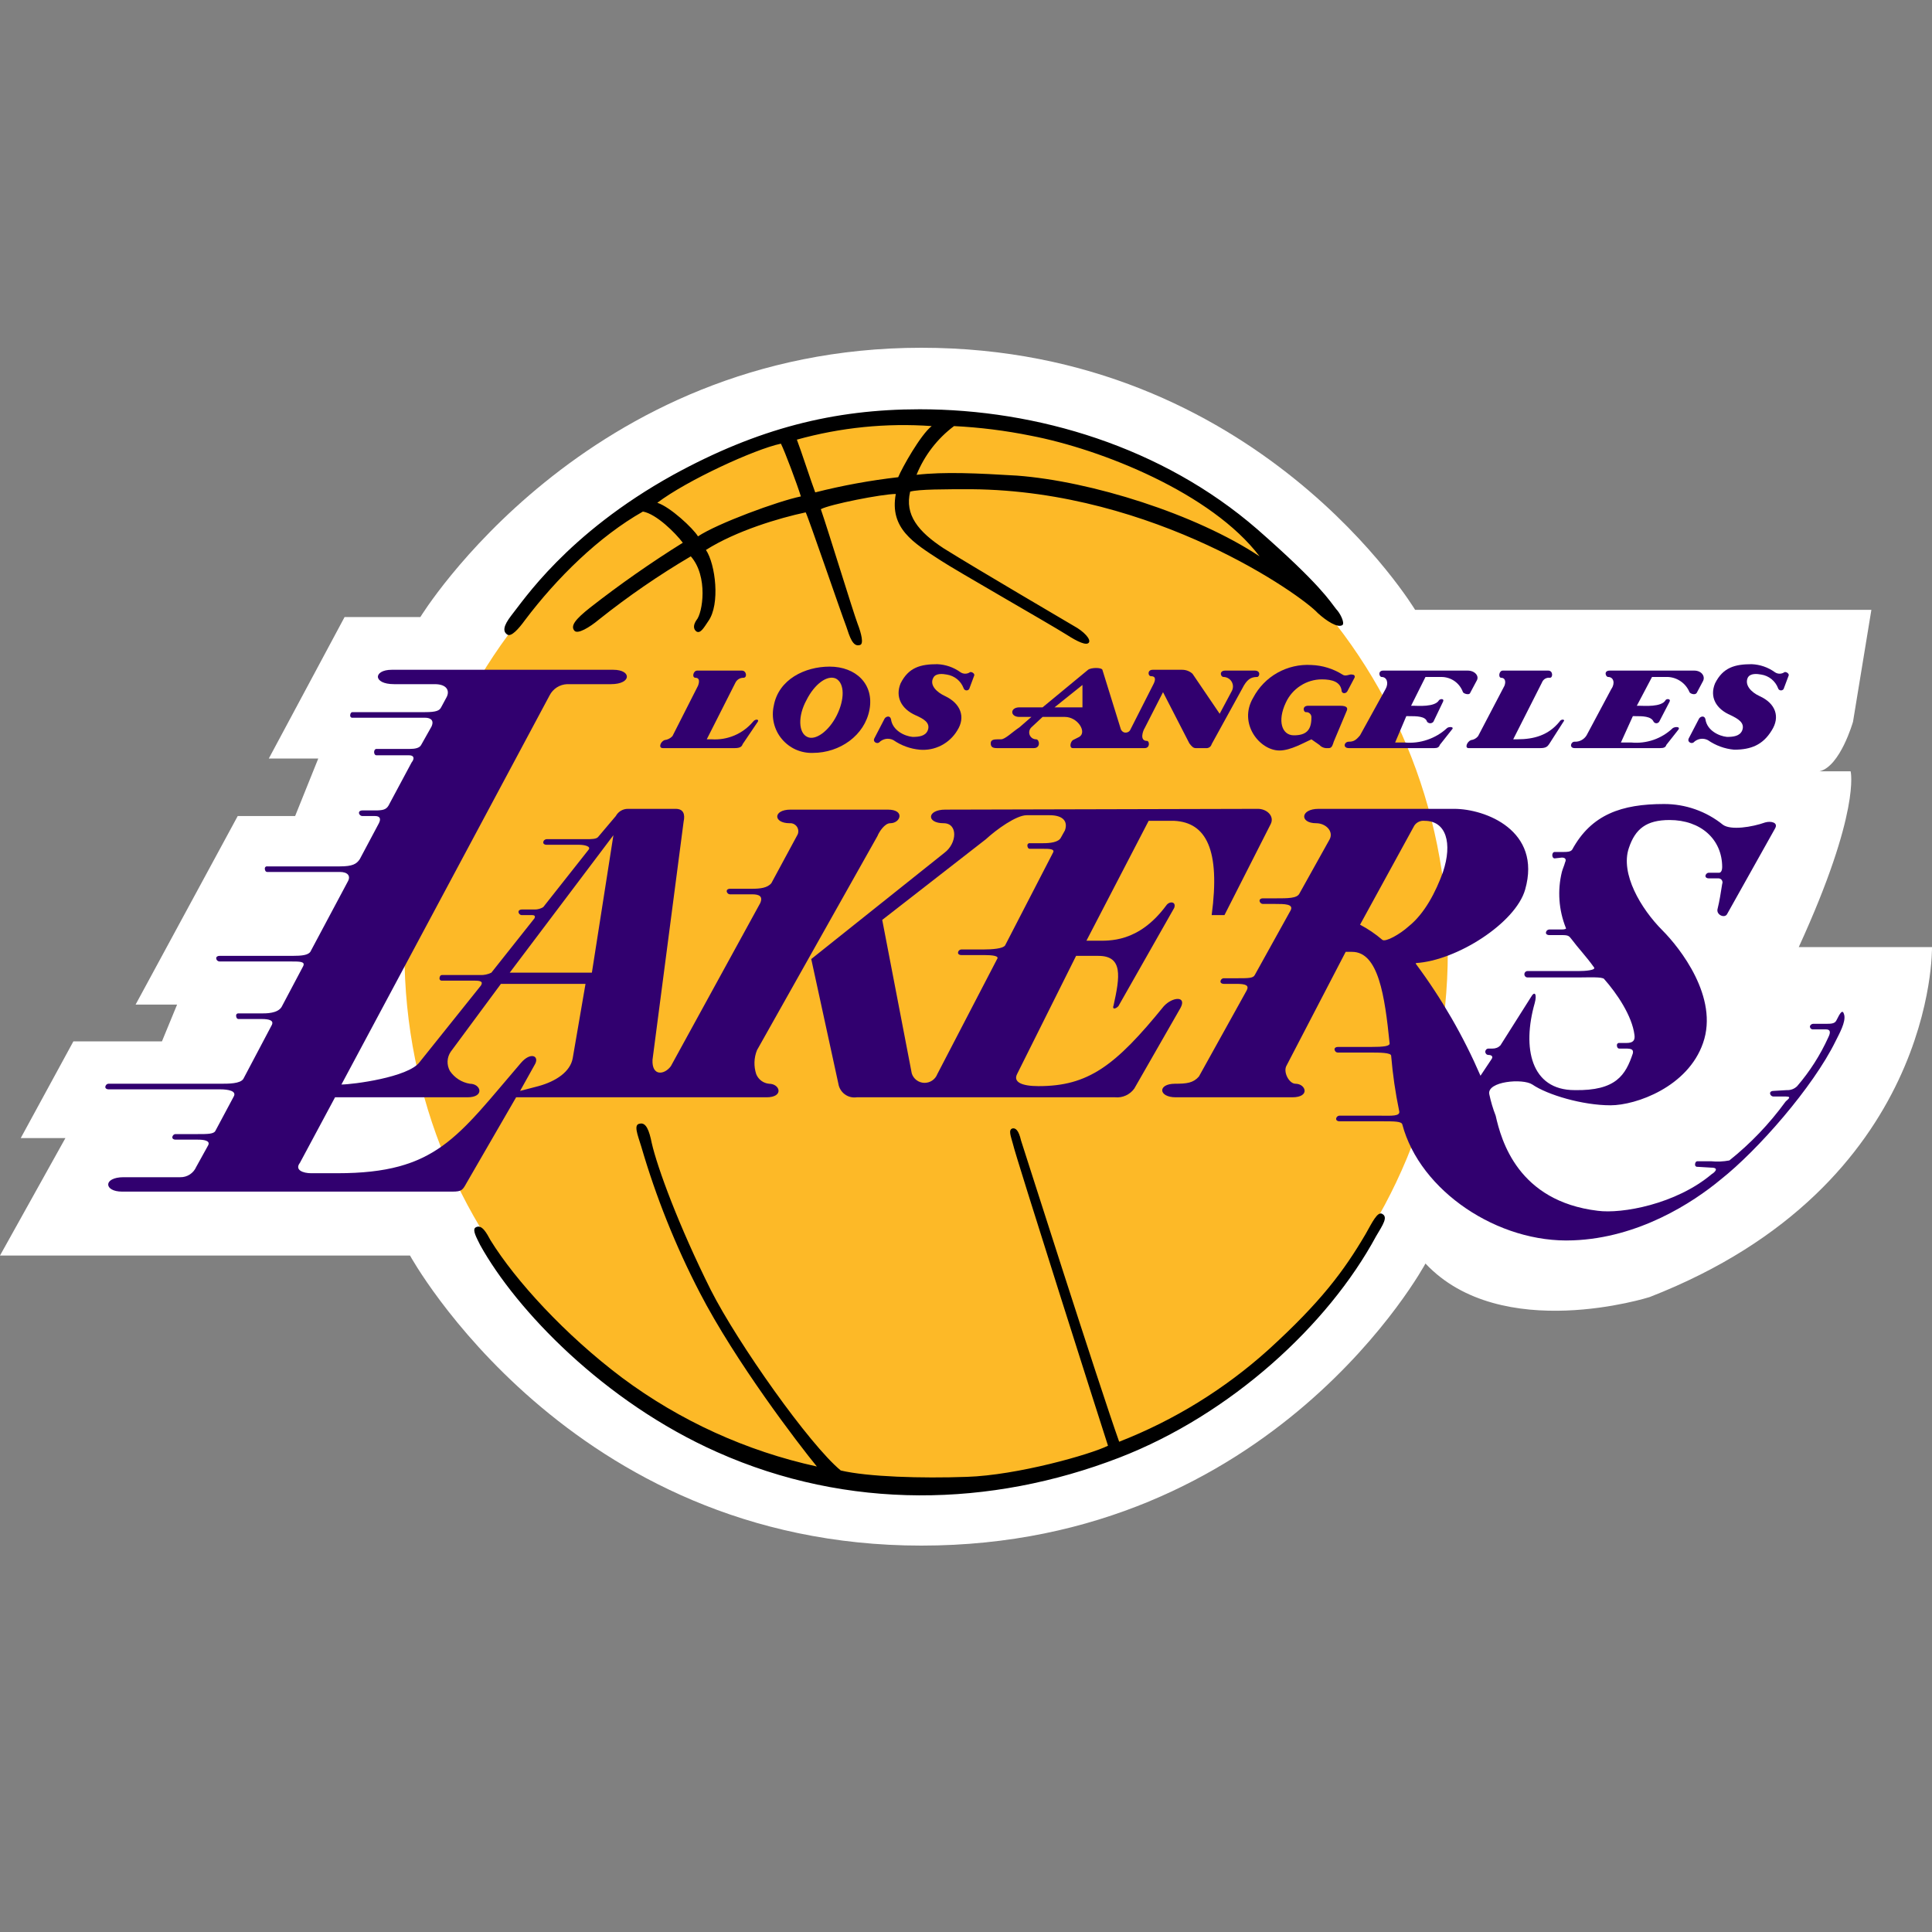
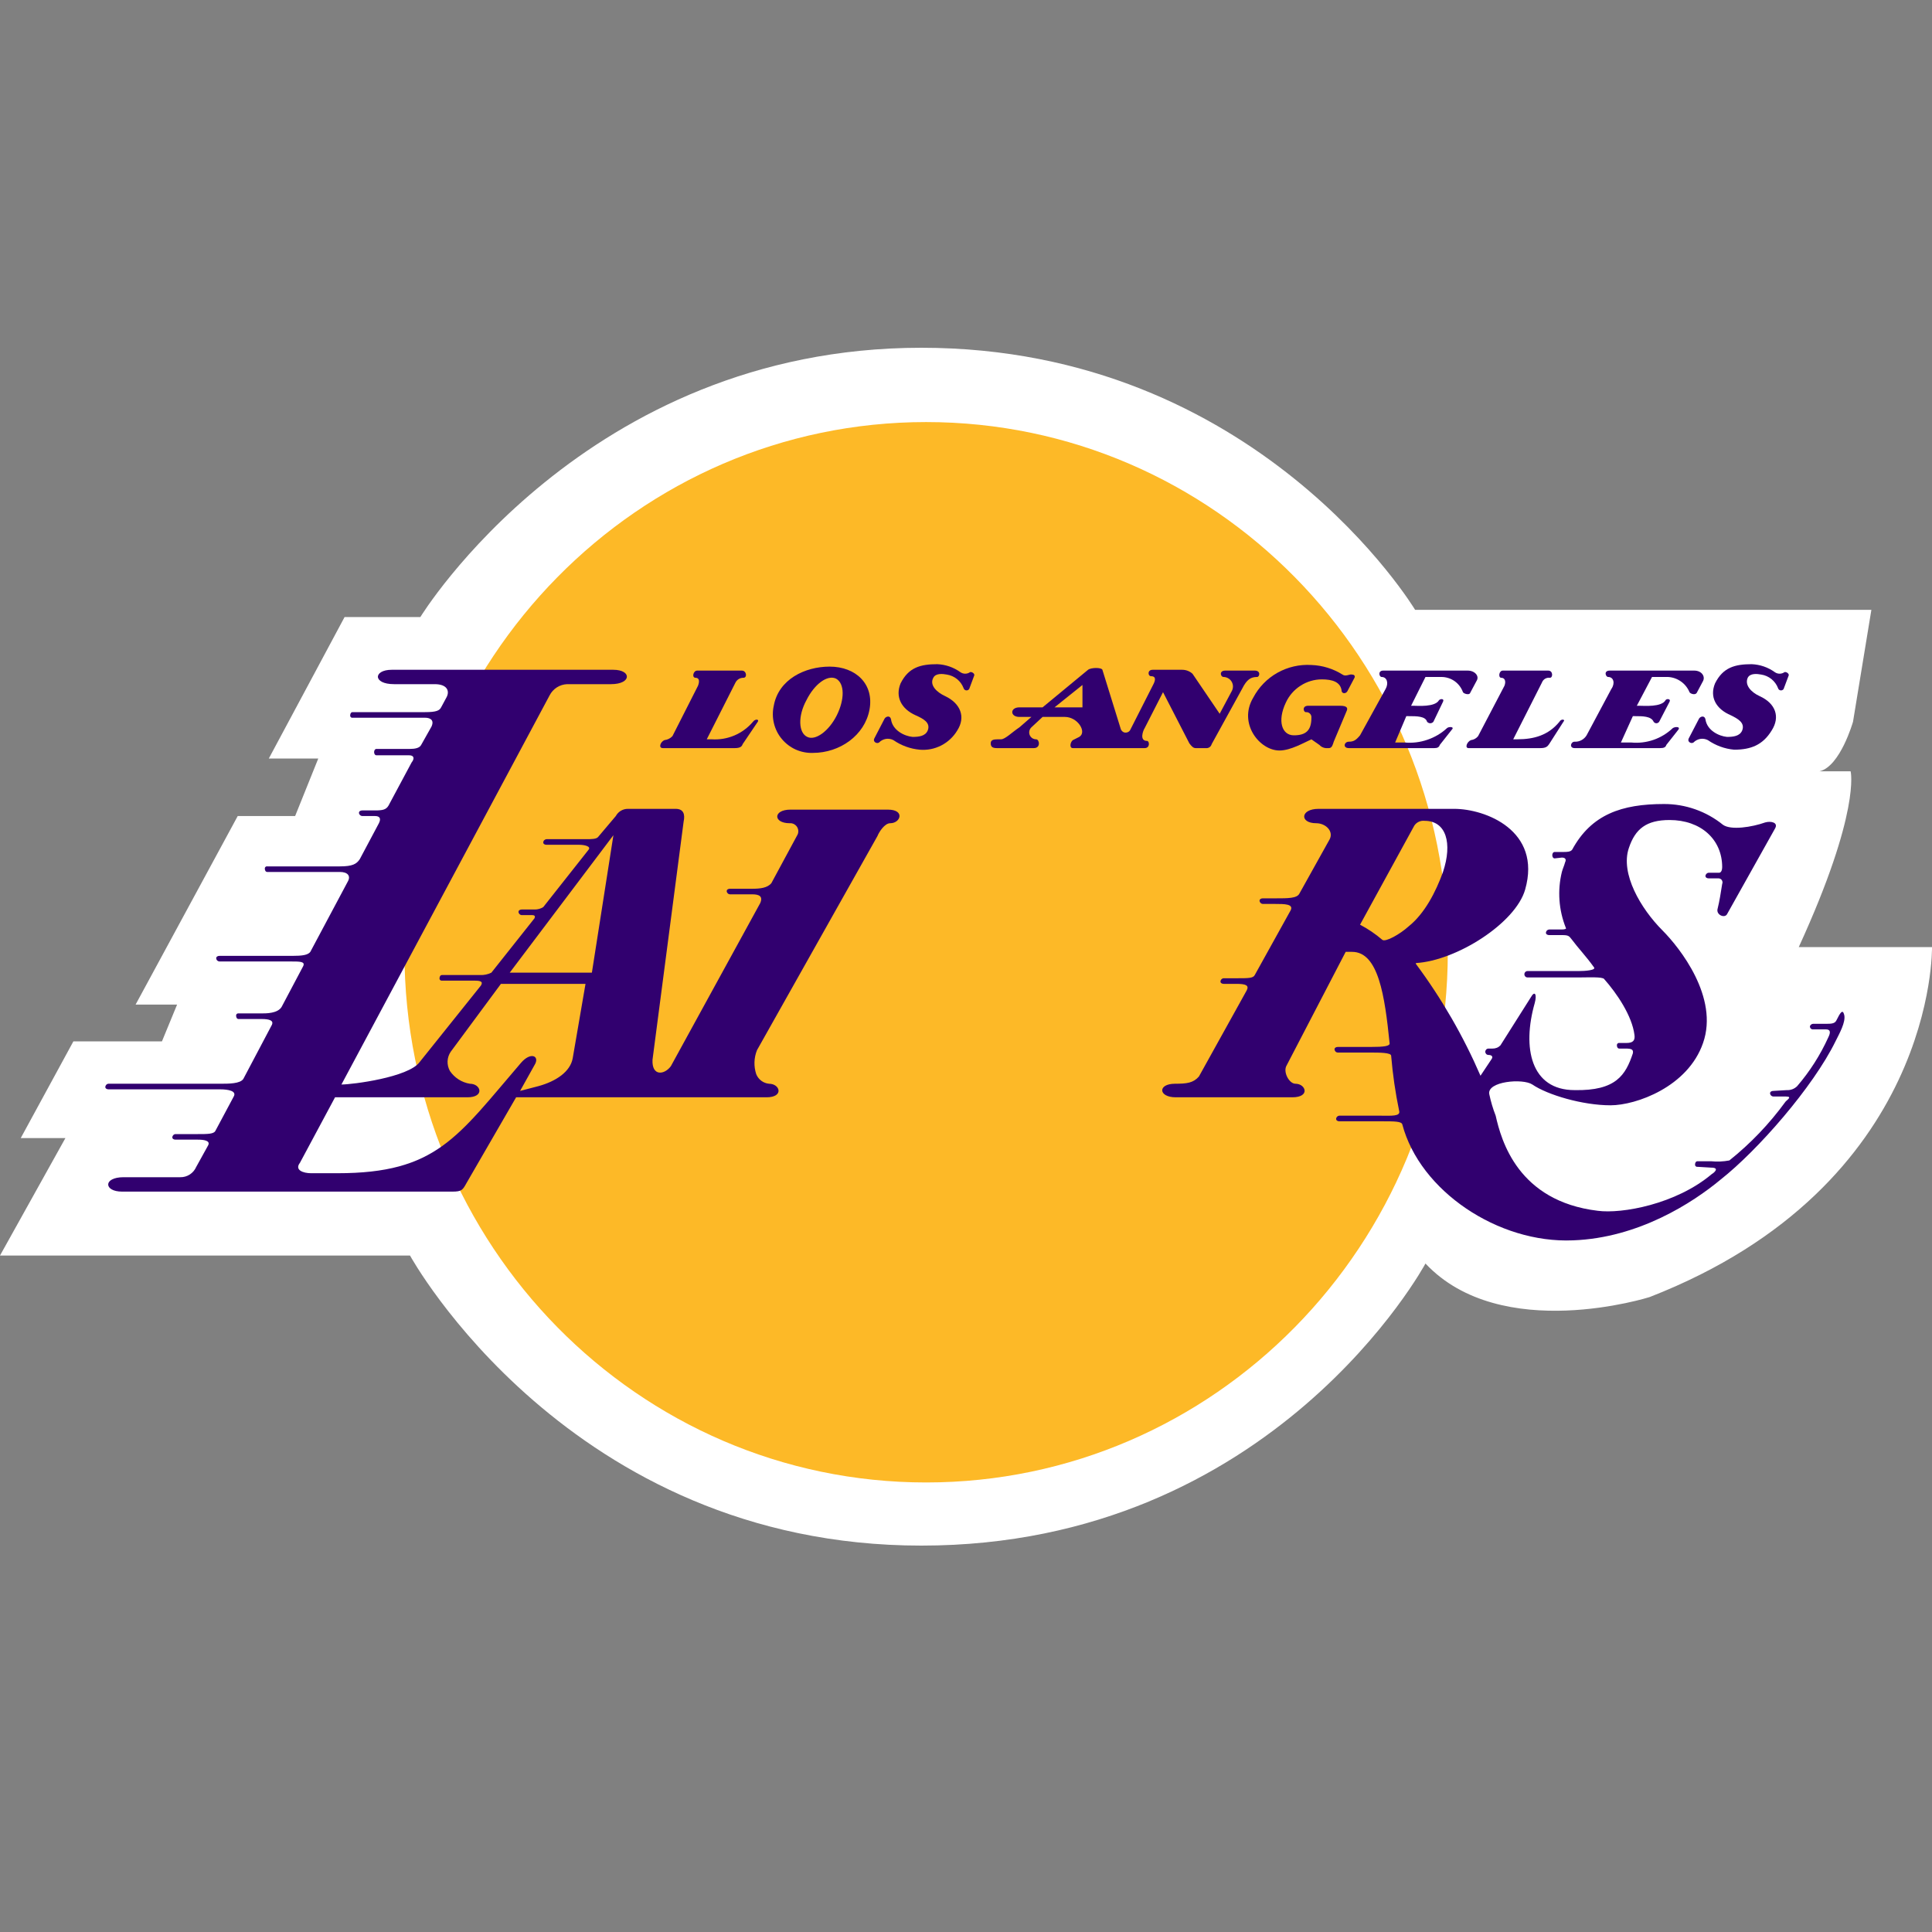
<svg xmlns="http://www.w3.org/2000/svg" width="50" height="50" viewBox="0 0 50 50" fill="none">
  <rect x="0" y="0" width="50" height="50" fill="#808080" stroke="none" />
  <g clip-path="url(#clip0_238_1338)">
    <path d="M10.879 15.969C10.879 15.969 15.132 9 23.844 9C32.556 9 36.623 15.783 36.623 15.783H48.431L47.956 18.678C47.956 18.678 47.626 19.837 47.089 19.961H47.894C47.894 19.961 48.163 20.995 46.552 24.51H50C50 24.51 50.124 30.673 42.692 33.568C42.692 33.568 38.852 34.788 36.891 32.7C36.891 32.7 32.968 40 23.844 40C14.719 40 10.611 32.493 10.611 32.493H0L1.693 29.453H0.537L1.899 26.951H4.191L4.583 25.999H3.509L6.152 21.119H7.638L8.237 19.63H6.957L8.918 15.969L10.879 15.969Z" fill="white" />
    <path d="M23.968 38.366C31.42 38.366 37.469 32.224 37.469 24.634C37.469 17.065 31.42 10.923 23.968 10.923C16.515 10.923 10.467 17.065 10.467 24.634C10.467 32.224 16.515 38.366 23.968 38.366Z" fill="#FDB927" />
-     <path d="M25.454 24.572H24.876C24.855 24.574 24.834 24.583 24.819 24.598C24.804 24.613 24.795 24.634 24.793 24.655C24.793 24.697 24.835 24.717 24.876 24.717H25.475C25.681 24.717 25.867 24.738 25.805 24.82L24.257 27.799C24.231 27.867 24.184 27.925 24.124 27.965C24.063 28.006 23.992 28.026 23.919 28.024C23.846 28.022 23.776 27.997 23.718 27.953C23.66 27.909 23.617 27.848 23.596 27.778L22.832 23.807L25.516 21.718C25.784 21.47 26.3 21.098 26.569 21.098H27.167C27.518 21.098 27.642 21.264 27.56 21.491L27.456 21.677C27.395 21.801 27.167 21.822 27.002 21.822H26.651C26.643 21.821 26.634 21.821 26.626 21.824C26.618 21.827 26.611 21.831 26.605 21.837C26.599 21.843 26.594 21.851 26.592 21.859C26.589 21.867 26.588 21.875 26.589 21.884C26.589 21.925 26.61 21.967 26.651 21.967H27.002C27.147 21.967 27.312 21.967 27.25 22.07L26.011 24.469C25.949 24.552 25.681 24.572 25.454 24.572ZM30.119 26.041C28.86 27.592 28.158 28.109 26.878 28.109C26.445 28.109 26.218 28.005 26.321 27.799L27.849 24.738H28.427C29.067 24.738 28.984 25.276 28.819 26.02C28.778 26.123 28.86 26.123 28.943 26.041L30.388 23.497C30.45 23.331 30.264 23.311 30.181 23.435C29.459 24.407 28.695 24.345 28.365 24.345H28.117L29.727 21.243H30.388C31.214 21.284 31.585 21.987 31.358 23.683H31.689L32.886 21.326C32.989 21.119 32.783 20.933 32.556 20.933L24.463 20.953C23.988 20.953 23.968 21.305 24.422 21.305C24.793 21.305 24.773 21.822 24.442 22.07L20.995 24.82L21.697 28.047C21.714 28.156 21.774 28.254 21.862 28.32C21.951 28.386 22.062 28.414 22.172 28.398H28.86C28.956 28.407 29.051 28.391 29.138 28.351C29.225 28.311 29.3 28.249 29.356 28.171L30.553 26.082C30.718 25.772 30.347 25.793 30.119 26.041Z" fill="#31006F" />
    <path d="M15.318 25.172H13.192L15.875 21.615L15.318 25.172ZM14.822 27.385C14.761 27.736 14.389 27.985 13.935 28.109L13.46 28.233L13.852 27.53C13.956 27.323 13.728 27.22 13.481 27.509C11.829 29.432 11.292 30.363 8.733 30.363H8.051C7.845 30.363 7.618 30.28 7.762 30.094L8.671 28.398H12.098C12.552 28.398 12.448 28.047 12.159 28.047C12.055 28.03 11.956 27.992 11.867 27.935C11.778 27.878 11.702 27.803 11.643 27.716C11.601 27.639 11.58 27.552 11.583 27.465C11.587 27.377 11.615 27.292 11.664 27.22L12.964 25.462H15.153L14.822 27.385ZM19.901 28.047C19.828 28.04 19.759 28.013 19.701 27.969C19.643 27.925 19.598 27.866 19.571 27.799C19.504 27.596 19.511 27.376 19.591 27.178L22.709 21.636C22.75 21.532 22.894 21.305 23.039 21.305C23.307 21.305 23.431 20.953 22.977 20.953H20.458C20.004 20.953 20.004 21.305 20.438 21.305C20.473 21.302 20.509 21.309 20.541 21.324C20.573 21.34 20.601 21.363 20.622 21.392C20.642 21.421 20.655 21.455 20.659 21.49C20.663 21.526 20.658 21.561 20.644 21.594L19.963 22.856C19.86 22.98 19.674 23.001 19.467 23.001H18.889C18.848 23.001 18.807 23.021 18.807 23.063C18.808 23.084 18.817 23.104 18.833 23.12C18.848 23.135 18.868 23.144 18.889 23.145H19.467C19.633 23.145 19.756 23.187 19.674 23.373L17.362 27.592C17.197 27.819 16.866 27.861 16.887 27.426L17.692 21.264C17.733 21.077 17.692 20.933 17.486 20.933H16.247C16.183 20.933 16.121 20.951 16.067 20.983C16.012 21.016 15.968 21.063 15.937 21.119L15.483 21.656C15.442 21.718 15.297 21.718 15.174 21.718H14.141C14.12 21.72 14.1 21.729 14.085 21.744C14.069 21.759 14.06 21.78 14.059 21.801C14.059 21.843 14.1 21.863 14.141 21.863H14.988C15.132 21.863 15.297 21.905 15.235 21.987L14.059 23.476C13.991 23.518 13.912 23.54 13.832 23.538H13.501C13.46 23.538 13.419 23.559 13.419 23.6C13.42 23.622 13.429 23.642 13.444 23.657C13.46 23.672 13.48 23.682 13.501 23.683H13.77C13.852 23.683 13.852 23.724 13.832 23.766L12.717 25.172C12.627 25.217 12.528 25.238 12.428 25.234H11.437C11.396 25.234 11.375 25.276 11.375 25.317C11.374 25.325 11.374 25.334 11.377 25.342C11.38 25.35 11.384 25.357 11.39 25.363C11.396 25.369 11.404 25.374 11.412 25.377C11.42 25.379 11.428 25.38 11.437 25.379H12.283C12.428 25.379 12.51 25.4 12.448 25.503L10.859 27.488C10.57 27.881 9.125 28.067 8.836 28.067L14.224 17.996C14.267 17.912 14.332 17.84 14.412 17.789C14.492 17.738 14.583 17.71 14.678 17.706H15.813C16.35 17.706 16.35 17.334 15.875 17.334H10.136C9.662 17.334 9.641 17.706 10.198 17.706H11.251C11.561 17.706 11.643 17.872 11.561 18.037L11.416 18.306C11.375 18.389 11.292 18.43 11.003 18.43H9.125C9.083 18.43 9.063 18.472 9.063 18.513C9.062 18.521 9.062 18.53 9.065 18.538C9.068 18.546 9.072 18.553 9.078 18.559C9.084 18.566 9.092 18.57 9.1 18.573C9.108 18.576 9.116 18.576 9.125 18.575H11.003C11.107 18.575 11.251 18.616 11.168 18.802L10.9 19.278C10.859 19.361 10.735 19.382 10.611 19.382H9.744C9.703 19.382 9.682 19.423 9.682 19.464C9.682 19.506 9.703 19.547 9.744 19.547H10.591C10.714 19.547 10.735 19.63 10.652 19.733L10.054 20.85C9.992 20.953 9.909 20.974 9.703 20.974H9.372C9.331 20.974 9.29 20.995 9.29 21.036C9.291 21.058 9.301 21.078 9.316 21.093C9.331 21.108 9.351 21.117 9.372 21.119H9.703C9.827 21.119 9.868 21.181 9.806 21.305L9.311 22.235C9.228 22.36 9.125 22.422 8.794 22.422H6.916C6.907 22.42 6.899 22.421 6.891 22.424C6.883 22.427 6.875 22.431 6.869 22.437C6.863 22.443 6.859 22.451 6.856 22.459C6.853 22.467 6.853 22.475 6.854 22.484C6.854 22.525 6.875 22.566 6.916 22.566H8.794C9.001 22.566 9.083 22.67 9.001 22.814L8.031 24.634C7.969 24.717 7.824 24.738 7.556 24.738H5.677C5.636 24.738 5.595 24.759 5.595 24.8C5.596 24.821 5.605 24.841 5.62 24.857C5.636 24.872 5.656 24.881 5.677 24.883H7.535C7.762 24.883 7.907 24.883 7.845 25.007L7.287 26.061C7.184 26.227 6.895 26.227 6.771 26.227H6.173C6.164 26.226 6.156 26.226 6.148 26.229C6.14 26.232 6.132 26.236 6.126 26.242C6.12 26.248 6.116 26.256 6.113 26.264C6.11 26.272 6.11 26.28 6.111 26.289C6.111 26.33 6.131 26.372 6.173 26.372H6.771C6.978 26.372 7.081 26.413 7.04 26.516L6.297 27.923C6.214 28.047 5.925 28.047 5.698 28.047H2.808C2.786 28.048 2.766 28.057 2.751 28.073C2.736 28.088 2.727 28.108 2.725 28.129C2.725 28.171 2.766 28.192 2.808 28.192H5.698C5.904 28.192 6.131 28.233 6.049 28.378L5.574 29.267C5.533 29.35 5.368 29.35 5.12 29.35H4.542C4.52 29.351 4.5 29.36 4.485 29.375C4.47 29.391 4.461 29.411 4.459 29.432C4.459 29.474 4.5 29.494 4.542 29.494H5.12C5.264 29.494 5.45 29.515 5.388 29.639L5.079 30.198C5.044 30.278 4.987 30.347 4.913 30.395C4.84 30.443 4.753 30.468 4.666 30.466H3.2C2.663 30.466 2.684 30.839 3.159 30.839H11.705C11.953 30.839 11.974 30.797 12.077 30.611L13.357 28.398H19.839C20.293 28.398 20.19 28.047 19.901 28.047Z" fill="#31006F" />
    <path d="M36.457 23.973C36.23 24.179 35.859 24.386 35.776 24.324C35.599 24.172 35.405 24.04 35.198 23.931L36.602 21.367C36.631 21.323 36.671 21.289 36.719 21.267C36.766 21.245 36.818 21.237 36.87 21.243C37.428 21.243 37.593 21.822 37.345 22.566C37.159 23.083 36.87 23.642 36.457 23.973ZM47.729 26.268C47.688 26.103 47.626 26.206 47.523 26.413C47.481 26.496 47.378 26.496 47.254 26.496H46.924C46.906 26.497 46.888 26.503 46.873 26.514C46.858 26.525 46.847 26.54 46.841 26.558C46.84 26.569 46.842 26.58 46.845 26.591C46.849 26.601 46.855 26.611 46.863 26.619C46.871 26.627 46.88 26.633 46.891 26.636C46.901 26.64 46.913 26.642 46.924 26.64H47.254C47.378 26.64 47.378 26.723 47.316 26.847C47.109 27.304 46.838 27.729 46.511 28.109C46.476 28.144 46.434 28.171 46.388 28.189C46.341 28.206 46.292 28.215 46.243 28.212L45.892 28.233C45.85 28.233 45.809 28.253 45.809 28.295C45.81 28.316 45.82 28.337 45.835 28.352C45.85 28.367 45.87 28.376 45.892 28.378H46.222C46.408 28.378 46.222 28.481 46.201 28.522C45.789 29.087 45.303 29.595 44.756 30.032C44.6 30.062 44.44 30.069 44.281 30.053H43.931C43.889 30.053 43.868 30.094 43.868 30.135C43.867 30.144 43.868 30.152 43.871 30.16C43.873 30.169 43.878 30.176 43.884 30.182C43.89 30.188 43.897 30.192 43.905 30.195C43.913 30.198 43.922 30.199 43.931 30.197L44.281 30.218C44.529 30.218 44.343 30.363 44.302 30.384C43.373 31.169 41.969 31.418 41.35 31.335C39.285 31.087 38.852 29.515 38.708 28.874C38.637 28.693 38.582 28.506 38.542 28.316C38.48 27.985 39.409 27.902 39.657 28.067C40.049 28.336 40.958 28.605 41.68 28.605C42.341 28.605 43.683 28.129 44.075 26.992C44.488 25.813 43.476 24.531 43.022 24.076C42.465 23.518 41.928 22.608 42.155 21.946C42.32 21.45 42.609 21.222 43.208 21.222C44.013 21.222 44.57 21.718 44.57 22.442C44.57 22.504 44.55 22.587 44.488 22.587H44.219C44.198 22.588 44.178 22.598 44.163 22.613C44.148 22.628 44.138 22.648 44.137 22.67C44.137 22.711 44.178 22.732 44.219 22.732H44.467C44.485 22.731 44.503 22.734 44.519 22.742C44.535 22.749 44.549 22.761 44.559 22.775C44.569 22.79 44.576 22.807 44.578 22.825C44.58 22.842 44.577 22.86 44.57 22.877C44.529 23.125 44.508 23.29 44.447 23.538C44.426 23.683 44.632 23.766 44.694 23.662L45.933 21.45C46.036 21.284 45.83 21.243 45.685 21.284C45.334 21.408 44.797 21.491 44.591 21.346C44.159 20.996 43.619 20.806 43.063 20.808C41.969 20.808 41.185 21.077 40.689 21.987C40.648 22.049 40.545 22.049 40.462 22.049H40.235C40.194 22.049 40.173 22.091 40.173 22.132C40.173 22.173 40.194 22.215 40.235 22.215L40.421 22.194C40.504 22.194 40.545 22.235 40.504 22.318C40.483 22.401 40.442 22.484 40.421 22.566C40.303 23.048 40.34 23.554 40.524 24.014C40.545 24.035 40.504 24.055 40.421 24.055H40.091C40.069 24.057 40.049 24.066 40.034 24.081C40.019 24.096 40.01 24.117 40.008 24.138C40.008 24.179 40.049 24.2 40.091 24.2H40.421C40.586 24.2 40.607 24.221 40.669 24.303C40.855 24.552 41.04 24.738 41.247 25.027C41.329 25.11 41.02 25.131 40.855 25.131H39.533C39.511 25.131 39.49 25.139 39.475 25.155C39.459 25.171 39.451 25.192 39.451 25.213C39.451 25.235 39.459 25.256 39.475 25.272C39.49 25.288 39.511 25.296 39.533 25.296H40.875C41.102 25.296 41.474 25.276 41.515 25.337C41.845 25.71 42.238 26.289 42.3 26.785C42.32 26.93 42.258 26.992 42.093 26.992H41.907C41.899 26.991 41.89 26.991 41.882 26.994C41.874 26.997 41.867 27.002 41.861 27.008C41.855 27.014 41.85 27.021 41.848 27.029C41.845 27.037 41.844 27.046 41.845 27.054C41.845 27.095 41.866 27.137 41.907 27.137H42.072C42.217 27.137 42.279 27.157 42.258 27.261C42.072 27.819 41.825 28.233 40.751 28.212C39.616 28.212 39.389 27.116 39.719 25.958C39.781 25.73 39.719 25.627 39.616 25.813L38.831 27.054C38.805 27.081 38.773 27.103 38.737 27.117C38.701 27.131 38.663 27.138 38.625 27.137H38.522C38.5 27.137 38.479 27.145 38.463 27.161C38.448 27.177 38.439 27.198 38.439 27.219C38.439 27.241 38.448 27.262 38.463 27.278C38.479 27.294 38.5 27.302 38.522 27.302C38.604 27.302 38.646 27.343 38.604 27.406L38.315 27.84C37.871 26.814 37.31 25.842 36.643 24.945V24.924C37.696 24.862 39.224 23.89 39.471 23.021C39.905 21.491 38.439 20.933 37.634 20.933H34.124C33.65 20.933 33.629 21.305 34.063 21.305C34.31 21.305 34.517 21.512 34.413 21.718L33.629 23.125C33.567 23.249 33.34 23.249 33.01 23.249H32.679C32.638 23.249 32.597 23.27 32.597 23.311C32.598 23.332 32.608 23.352 32.623 23.368C32.638 23.383 32.658 23.392 32.679 23.394H33.01C33.237 23.394 33.485 23.394 33.402 23.559L32.473 25.234C32.432 25.317 32.308 25.317 31.998 25.317H31.668C31.646 25.318 31.626 25.328 31.611 25.343C31.596 25.358 31.587 25.378 31.585 25.4C31.585 25.441 31.627 25.462 31.668 25.462H31.998C32.246 25.462 32.328 25.503 32.267 25.627L31.028 27.86C30.883 28.026 30.718 28.047 30.409 28.047C29.954 28.047 29.975 28.398 30.429 28.398H33.443C33.918 28.398 33.794 28.047 33.526 28.047C33.361 28.047 33.196 27.736 33.299 27.571L34.826 24.634H34.992C35.673 24.634 35.838 25.772 35.962 26.992C35.983 27.075 35.817 27.095 35.466 27.095H34.62C34.579 27.095 34.537 27.116 34.537 27.157C34.539 27.179 34.548 27.199 34.563 27.214C34.578 27.23 34.599 27.239 34.62 27.24H35.466C35.694 27.24 36.003 27.24 36.003 27.323C36.043 27.802 36.112 28.279 36.21 28.75C36.251 28.895 36.003 28.874 35.755 28.874H34.661C34.64 28.875 34.62 28.884 34.605 28.9C34.589 28.915 34.58 28.935 34.579 28.957C34.579 28.998 34.62 29.019 34.661 29.019H35.755C36.086 29.019 36.272 29.019 36.292 29.101C36.746 30.818 38.769 32.183 40.71 32.1C42.403 32.038 43.807 31.128 44.529 30.528C45.499 29.763 46.924 28.129 47.502 26.951C47.605 26.744 47.77 26.454 47.729 26.268Z" fill="#31006F" />
    <path d="M19.488 18.678C19.357 18.833 19.192 18.955 19.006 19.034C18.819 19.113 18.616 19.147 18.414 19.133H18.291L19.034 17.665C19.053 17.627 19.083 17.595 19.119 17.573C19.156 17.551 19.198 17.54 19.24 17.541C19.343 17.541 19.323 17.355 19.199 17.355H18.043C17.94 17.355 17.898 17.541 18.002 17.541C18.105 17.541 18.105 17.644 18.064 17.748L17.403 19.051C17.349 19.109 17.275 19.146 17.196 19.154C17.093 19.195 17.031 19.361 17.155 19.361H19.013C19.158 19.361 19.199 19.32 19.22 19.258L19.612 18.678C19.653 18.616 19.55 18.596 19.488 18.678Z" fill="#31006F" />
    <path d="M25.103 17.396C25.067 17.422 25.024 17.435 24.979 17.435C24.935 17.435 24.892 17.422 24.855 17.396C24.68 17.27 24.472 17.198 24.257 17.189C23.823 17.189 23.514 17.272 23.307 17.686C23.163 18.037 23.328 18.348 23.699 18.513C23.885 18.596 24.092 18.699 24.009 18.906C23.947 19.051 23.782 19.071 23.617 19.071C23.41 19.051 23.101 18.906 23.059 18.616C23.039 18.513 22.936 18.534 22.894 18.596L22.626 19.113C22.585 19.195 22.688 19.258 22.75 19.216C22.797 19.167 22.858 19.135 22.925 19.123C22.992 19.112 23.061 19.123 23.121 19.154C23.323 19.294 23.558 19.38 23.803 19.402C23.994 19.419 24.187 19.381 24.359 19.293C24.53 19.205 24.674 19.071 24.773 18.906C25 18.554 24.855 18.203 24.463 18.017C24.236 17.913 24.05 17.727 24.154 17.541C24.215 17.417 24.401 17.438 24.505 17.458C24.601 17.473 24.693 17.514 24.769 17.575C24.845 17.637 24.903 17.718 24.938 17.81C24.942 17.825 24.951 17.838 24.962 17.848C24.974 17.858 24.988 17.865 25.004 17.867C25.019 17.869 25.035 17.867 25.049 17.86C25.062 17.854 25.074 17.844 25.083 17.831L25.206 17.5C25.248 17.438 25.145 17.376 25.103 17.396Z" fill="#31006F" />
    <path d="M38.047 17.934L38.212 17.624C38.295 17.5 38.171 17.355 37.985 17.355H35.797C35.652 17.355 35.694 17.52 35.755 17.52C35.9 17.52 35.941 17.686 35.859 17.831L35.198 19.03C35.095 19.154 35.033 19.195 34.909 19.195C34.785 19.195 34.744 19.361 34.909 19.361H37.118C37.2 19.361 37.242 19.34 37.262 19.278L37.572 18.885C37.655 18.802 37.489 18.802 37.448 18.844C37.302 18.979 37.129 19.081 36.94 19.145C36.752 19.21 36.552 19.234 36.354 19.216H36.106L36.395 18.534H36.457C36.664 18.534 36.891 18.534 36.932 18.678C36.942 18.691 36.955 18.701 36.969 18.707C36.983 18.714 36.999 18.718 37.015 18.718C37.031 18.718 37.046 18.714 37.06 18.707C37.075 18.701 37.087 18.691 37.097 18.678L37.345 18.161C37.386 18.079 37.283 18.079 37.242 18.12C37.139 18.306 36.684 18.265 36.581 18.265H36.519L36.891 17.52H37.304C37.426 17.52 37.545 17.558 37.645 17.628C37.744 17.698 37.82 17.798 37.861 17.913C37.882 17.955 38.026 17.996 38.047 17.934Z" fill="#31006F" />
    <path d="M27.291 18.306L28.014 17.727V18.306H27.291ZM32.473 17.355H31.709C31.544 17.355 31.585 17.52 31.668 17.52C31.711 17.521 31.753 17.533 31.79 17.556C31.827 17.578 31.857 17.609 31.878 17.647C31.899 17.685 31.91 17.727 31.909 17.77C31.908 17.813 31.896 17.856 31.874 17.893L31.565 18.472L30.863 17.438C30.79 17.37 30.694 17.334 30.595 17.334H29.831C29.686 17.334 29.707 17.5 29.789 17.5C29.934 17.5 29.893 17.624 29.851 17.706L29.253 18.885C29.241 18.91 29.222 18.93 29.199 18.943C29.175 18.956 29.148 18.962 29.122 18.96C29.095 18.958 29.069 18.947 29.049 18.93C29.028 18.913 29.012 18.89 29.005 18.865L28.53 17.334C28.509 17.272 28.241 17.272 28.159 17.334L26.982 18.306H26.383C26.259 18.306 26.197 18.368 26.197 18.43C26.197 18.492 26.259 18.554 26.383 18.554H26.693L26.383 18.823C26.197 18.947 26.012 19.133 25.908 19.133H25.826C25.702 19.133 25.64 19.154 25.64 19.237C25.64 19.34 25.702 19.361 25.805 19.361H26.755C26.941 19.361 26.899 19.134 26.817 19.134C26.78 19.134 26.745 19.123 26.715 19.104C26.685 19.083 26.662 19.055 26.648 19.021C26.635 18.987 26.632 18.951 26.64 18.915C26.648 18.88 26.666 18.848 26.693 18.823L26.982 18.554H27.56C27.89 18.554 28.138 18.947 27.931 19.071L27.766 19.154C27.704 19.195 27.663 19.361 27.766 19.361H29.624C29.769 19.361 29.748 19.175 29.686 19.175C29.48 19.175 29.583 18.906 29.624 18.844L30.099 17.913L30.78 19.237C30.842 19.32 30.884 19.361 30.945 19.361H31.214C31.246 19.364 31.279 19.355 31.305 19.336C31.331 19.317 31.35 19.289 31.358 19.258L32.143 17.831C32.267 17.582 32.37 17.52 32.535 17.52C32.597 17.52 32.638 17.355 32.473 17.355Z" fill="#31006F" />
    <path d="M21.656 18.513C21.449 18.927 21.098 19.175 20.892 19.071C20.665 18.968 20.644 18.534 20.871 18.12C21.078 17.706 21.408 17.458 21.635 17.562C21.862 17.686 21.862 18.099 21.656 18.513ZM21.47 17.252C20.83 17.252 20.149 17.582 20.025 18.265C19.992 18.414 19.993 18.569 20.029 18.718C20.065 18.867 20.134 19.006 20.232 19.123C20.33 19.241 20.453 19.335 20.592 19.398C20.732 19.46 20.884 19.49 21.036 19.485C21.738 19.485 22.378 19.03 22.502 18.368C22.626 17.706 22.151 17.252 21.47 17.252Z" fill="#31006F" />
    <path d="M34.682 18.265H33.856C33.691 18.265 33.732 18.43 33.794 18.43C33.814 18.428 33.834 18.43 33.852 18.437C33.871 18.443 33.888 18.454 33.901 18.468C33.915 18.482 33.926 18.498 33.932 18.517C33.939 18.536 33.941 18.555 33.939 18.575C33.939 18.906 33.794 19.03 33.485 19.03C33.175 19.03 33.051 18.658 33.278 18.182C33.36 18.004 33.491 17.853 33.656 17.747C33.82 17.64 34.011 17.583 34.207 17.582C34.476 17.582 34.703 17.645 34.723 17.893C34.744 17.955 34.827 17.955 34.868 17.893L35.054 17.541C35.074 17.5 35.054 17.458 34.992 17.458C34.93 17.438 34.827 17.52 34.744 17.458C34.502 17.306 34.224 17.22 33.939 17.21C33.633 17.191 33.328 17.261 33.06 17.411C32.793 17.561 32.575 17.786 32.432 18.058C32.04 18.72 32.597 19.423 33.113 19.423C33.402 19.423 33.753 19.216 33.939 19.134L34.145 19.278C34.188 19.326 34.247 19.355 34.31 19.361H34.393C34.476 19.361 34.496 19.258 34.517 19.195L34.847 18.41C34.889 18.327 34.868 18.265 34.682 18.265Z" fill="#31006F" />
    <path d="M46.181 17.396C46.144 17.422 46.101 17.435 46.057 17.435C46.013 17.435 45.969 17.422 45.933 17.396C45.758 17.27 45.55 17.198 45.334 17.189C44.901 17.189 44.591 17.272 44.385 17.686C44.24 18.037 44.405 18.348 44.797 18.513C44.963 18.596 45.169 18.699 45.087 18.906C45.025 19.051 44.859 19.071 44.694 19.071C44.488 19.051 44.178 18.906 44.137 18.616C44.116 18.513 44.013 18.534 43.972 18.596L43.703 19.113C43.662 19.195 43.765 19.258 43.827 19.216C43.874 19.167 43.936 19.135 44.003 19.123C44.07 19.112 44.138 19.123 44.199 19.154C44.401 19.294 44.635 19.38 44.88 19.402C45.314 19.402 45.623 19.278 45.85 18.906C46.077 18.554 45.953 18.203 45.541 18.017C45.314 17.913 45.148 17.727 45.231 17.541C45.293 17.417 45.479 17.438 45.582 17.458C45.679 17.473 45.77 17.514 45.846 17.575C45.922 17.637 45.981 17.718 46.016 17.81C46.02 17.825 46.028 17.838 46.04 17.848C46.051 17.858 46.066 17.865 46.081 17.867C46.096 17.869 46.112 17.867 46.126 17.86C46.14 17.854 46.152 17.844 46.16 17.831L46.284 17.5C46.325 17.438 46.222 17.376 46.181 17.396Z" fill="#31006F" />
    <path d="M40.359 18.678C40.07 19.03 39.699 19.133 39.265 19.133H39.162L39.905 17.665C39.92 17.624 39.949 17.589 39.986 17.566C40.024 17.544 40.068 17.535 40.111 17.541C40.194 17.541 40.194 17.355 40.07 17.355H38.893C38.79 17.355 38.77 17.541 38.852 17.541C38.955 17.541 38.976 17.644 38.935 17.748L38.253 19.051C38.208 19.108 38.141 19.146 38.068 19.154C37.964 19.195 37.903 19.361 38.006 19.361H39.864C40.008 19.361 40.049 19.32 40.091 19.258L40.462 18.678C40.524 18.616 40.4 18.596 40.359 18.678Z" fill="#31006F" />
    <path d="M43.167 17.52C43.287 17.526 43.404 17.566 43.502 17.636C43.601 17.705 43.678 17.802 43.724 17.913C43.745 17.955 43.868 17.996 43.91 17.934L44.075 17.624C44.137 17.5 44.034 17.355 43.848 17.355H41.66C41.494 17.355 41.556 17.52 41.618 17.52C41.763 17.52 41.804 17.686 41.701 17.831L41.061 19.03C41.029 19.083 40.983 19.126 40.929 19.155C40.874 19.185 40.813 19.198 40.751 19.195C40.648 19.195 40.607 19.361 40.751 19.361H42.96C43.063 19.361 43.105 19.34 43.125 19.278L43.435 18.885C43.497 18.802 43.352 18.802 43.291 18.844C43.149 18.979 42.979 19.083 42.794 19.147C42.609 19.211 42.412 19.235 42.217 19.216H41.949L42.258 18.534H42.32C42.506 18.534 42.733 18.534 42.795 18.678C42.803 18.69 42.814 18.7 42.826 18.707C42.839 18.714 42.853 18.718 42.867 18.718C42.882 18.718 42.896 18.714 42.908 18.707C42.921 18.7 42.932 18.69 42.94 18.678L43.208 18.161C43.249 18.079 43.125 18.079 43.105 18.12C43.001 18.306 42.547 18.265 42.423 18.265H42.361L42.754 17.52L43.167 17.52Z" fill="#31006F" />
-     <path d="M26.321 12.309C25.289 12.247 24.443 12.206 23.72 12.288C23.923 11.787 24.258 11.351 24.69 11.027C25.356 11.06 26.019 11.143 26.672 11.275C28.509 11.626 31.358 12.764 32.597 14.398C30.945 13.302 28.241 12.454 26.321 12.309ZM23.245 12.35C22.521 12.433 21.804 12.564 21.098 12.743C20.995 12.474 20.727 11.647 20.623 11.378C21.758 11.062 22.938 10.943 24.112 11.027C23.823 11.254 23.348 12.102 23.245 12.35ZM18.064 13.881C17.94 13.674 17.341 13.115 17.011 13.012C17.774 12.433 19.529 11.626 20.21 11.482C20.314 11.688 20.623 12.516 20.727 12.847C20.128 12.971 18.559 13.55 18.064 13.881ZM34.579 15.762C34.414 15.556 34.187 15.142 32.535 13.694C30.078 11.564 26.837 10.592 23.803 10.592C21.573 10.592 19.612 11.089 17.424 12.288C14.657 13.819 13.522 15.576 13.233 15.928C13.026 16.197 13.006 16.342 13.13 16.424C13.233 16.486 13.419 16.279 13.584 16.052C14.41 14.956 15.504 13.881 16.639 13.239C16.99 13.302 17.485 13.798 17.671 14.046C16.844 14.562 16.045 15.121 15.277 15.721C14.884 16.031 14.761 16.197 14.864 16.321C14.946 16.424 15.256 16.238 15.504 16.031C16.256 15.432 17.049 14.886 17.878 14.398C18.332 14.915 18.187 15.866 18.022 16.052C17.94 16.176 17.94 16.279 18.022 16.342C18.125 16.404 18.208 16.259 18.332 16.073C18.642 15.638 18.518 14.604 18.27 14.232C19.055 13.736 20.169 13.405 20.851 13.26C20.912 13.364 21.738 15.783 21.903 16.218C21.986 16.466 22.069 16.755 22.254 16.693C22.358 16.672 22.296 16.404 22.192 16.135C22.069 15.804 21.449 13.777 21.243 13.178C21.47 13.053 22.832 12.784 23.183 12.784C23.018 13.674 23.637 14.046 24.339 14.501C24.711 14.749 27.106 16.114 27.601 16.424C27.89 16.61 28.117 16.714 28.179 16.631C28.241 16.548 28.055 16.342 27.787 16.197C27.581 16.073 25.351 14.77 24.422 14.191C23.761 13.757 23.41 13.322 23.555 12.723C23.782 12.661 24.443 12.661 25.145 12.661C29.893 12.702 33.691 15.411 34.104 15.866C34.331 16.073 34.62 16.259 34.744 16.176C34.806 16.114 34.682 15.866 34.579 15.762Z" fill="black" />
-     <path d="M35.611 31.997C35.797 31.686 35.921 31.5 35.776 31.418C35.652 31.335 35.508 31.645 35.343 31.935C34.785 32.886 34.187 33.692 32.824 34.933C31.691 35.952 30.383 36.758 28.964 37.312C28.448 35.864 26.486 29.701 26.424 29.515C26.363 29.246 26.28 29.184 26.197 29.205C26.094 29.246 26.156 29.391 26.218 29.618C26.259 29.846 28.592 37.167 28.675 37.415C28.221 37.642 26.321 38.18 25.021 38.221C23.844 38.263 22.461 38.221 21.759 38.056C20.954 37.394 19.096 34.768 18.394 33.382C17.568 31.728 17.011 30.218 16.866 29.577C16.804 29.267 16.722 29.039 16.557 29.081C16.392 29.101 16.495 29.349 16.598 29.68C16.978 30.981 17.482 32.241 18.105 33.444C19.034 35.243 20.665 37.373 21.14 37.953C19.317 37.554 17.6 36.772 16.102 35.657C14.616 34.54 13.336 33.134 12.696 32.1C12.593 31.914 12.469 31.666 12.304 31.769C12.221 31.831 12.325 32.017 12.428 32.224C13.357 33.899 15.628 36.278 18.559 37.58C21.945 39.09 25.64 39.007 28.964 37.725C31.854 36.608 34.372 34.292 35.611 31.997Z" fill="black" />
  </g>
  <defs>
    <clipPath id="clip0_238_1338">
      <rect width="50" height="31" fill="white" transform="translate(0 9)" />
    </clipPath>
  </defs>
</svg>